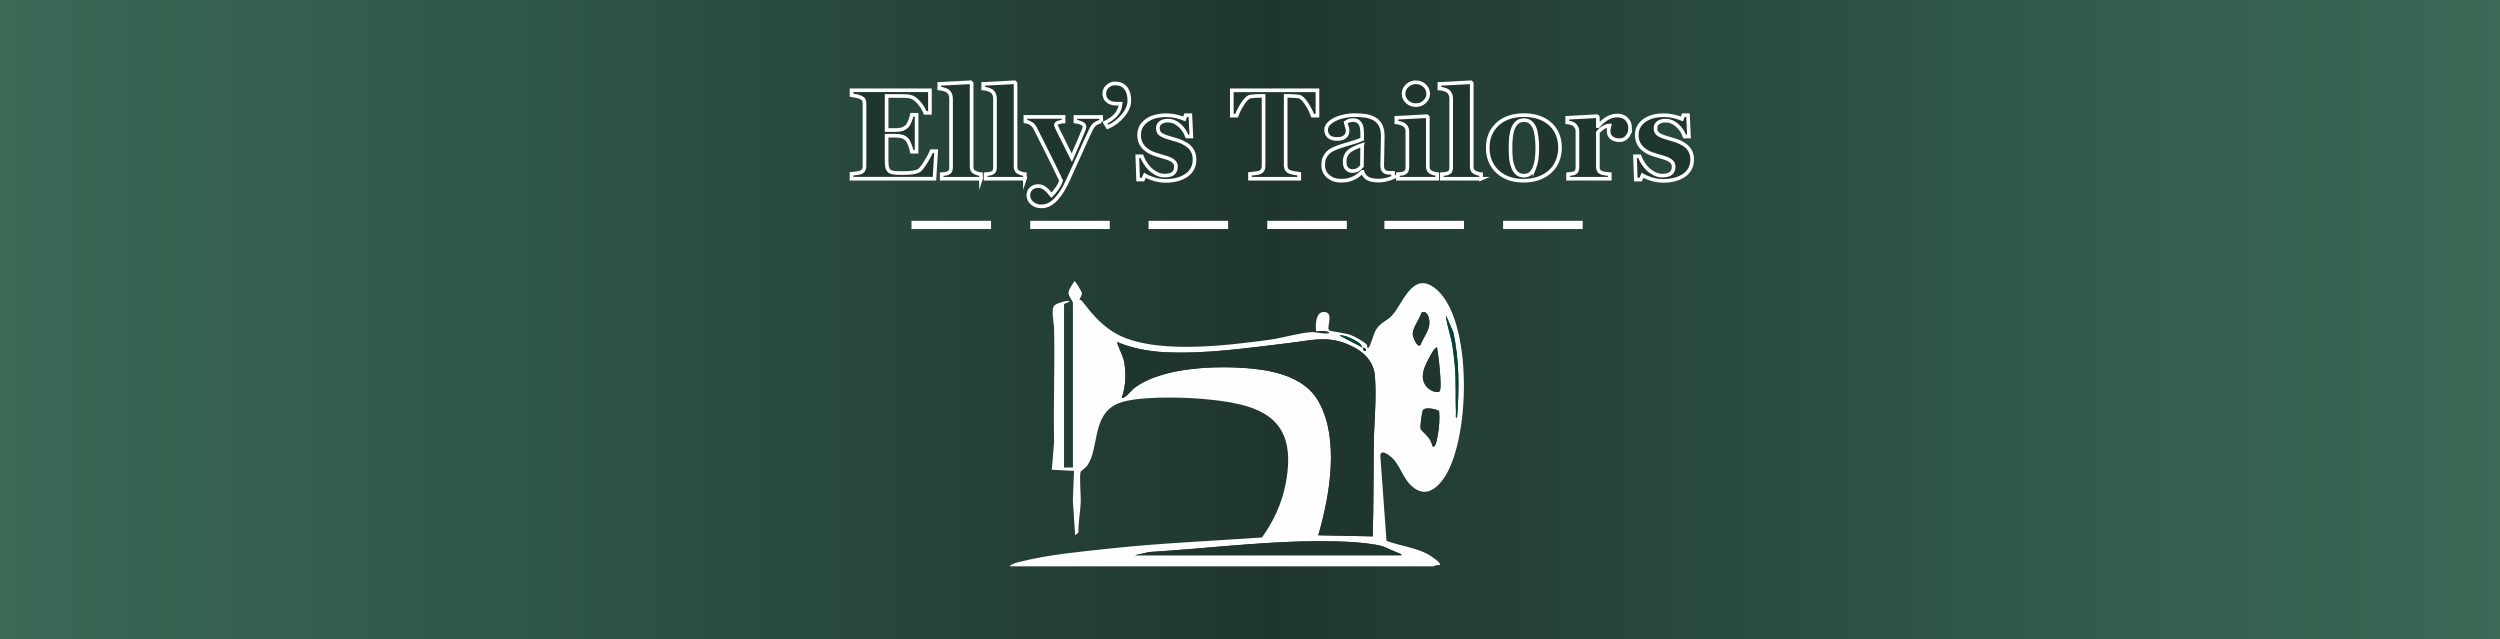
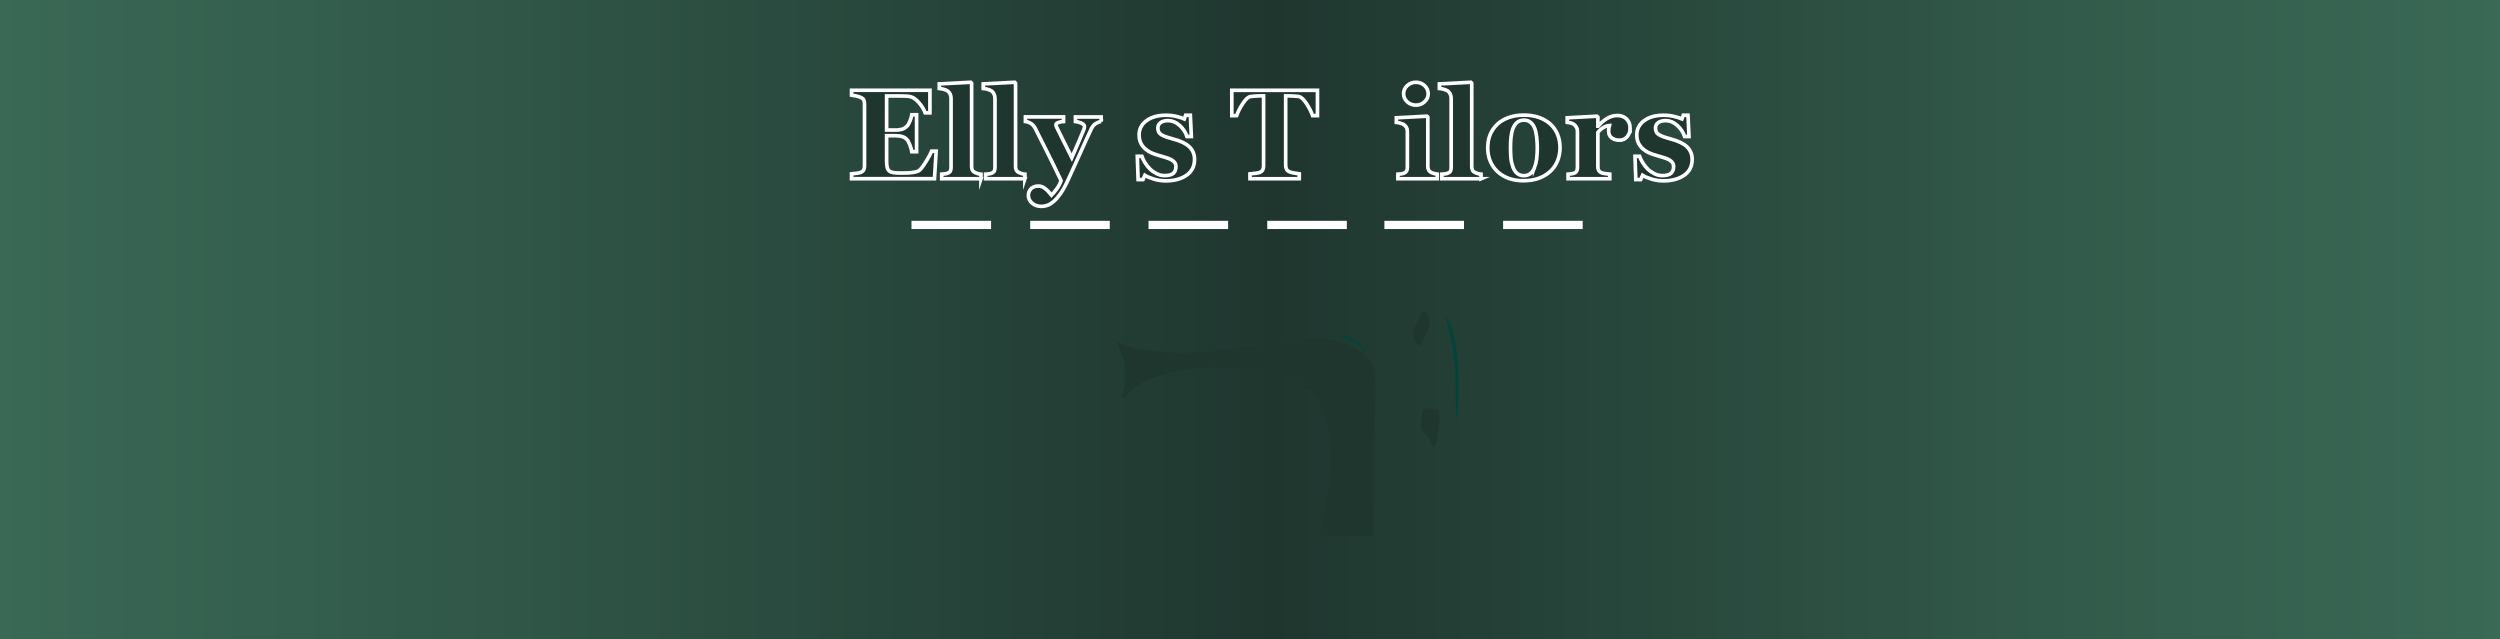
<svg xmlns="http://www.w3.org/2000/svg" id="Layer_2" viewBox="0 0 2056.96 525.87">
  <rect x="0" y="0" width="2056.96" height="525.87" fill="#808080" stroke="none" />
  <defs>
    <style>.cls-1{fill:#02433a;}.cls-2{fill:#fff;}.cls-3{stroke:#fff;stroke-miterlimit:10;stroke-width:3px;}.cls-3,.cls-4{fill:#1f362f;}.cls-5{fill:#fefefe;}.cls-6{fill:url(#linear-gradient);}</style>
    <linearGradient id="linear-gradient" x1="0" y1="262.93" x2="2056.96" y2="262.93" gradientUnits="userSpaceOnUse">
      <stop offset="0" stop-color="#3a6956" />
      <stop offset=".24" stop-color="#2e5345" />
      <stop offset=".51" stop-color="#1f362f" />
      <stop offset=".82" stop-color="#325a4a" />
      <stop offset="1" stop-color="#3a6956" />
    </linearGradient>
  </defs>
  <g id="Layer_1-2">
    <rect class="cls-6" width="2056.96" height="525.87" />
-     <path class="cls-5" d="M882.78,249.02c-.34-1.52-3.71-5.5-3.64-8.11.07-2.81,3.38-7.29,5.02-9.68.57,0,5.8,8.52,5.96,9.65.38,2.68-2.36,4.84-1.79,5.8.05.08,1.15,0,1.74.74,7.87,10.03,14,17.86,24.93,25.11,30.35,20.15,94.51,11.78,129.8,6.97,9.98-1.36,25.26-5.78,34.06-6.22,4.24-.21,10.21,1.88,14.94.86-1.04-3.18-10.34-1.19-10.96-1.81-.57-4.83-.36-15.26,5.93-15.63,9.68-.57,2.04,13.25,4.98,15.23.74.5,13.74,2.25,17.4,3.61,3.3,1.22,11.31,5.53,13.48,8.05.52.61-.3,3.38,1.59,2.43.9-.45,4.12-11.59,5.73-14.37,3.56-6.13,8.66-7.24,13-11.67,9.06-9.25,16.53-36.35,34.67-23.68,33.36,23.31,30.73,130.45,6.43,159.79-7.75,9.36-16.21,12.11-25.6,2.8-6.11-6.06-9.09-16.85-15.29-22.43-2.89-2.6-10.04-7.77-9.38-.5l5.01,69.07c10.91,3.93,22.85,5.32,33.3,10.55,1.01.51,14.66,8.87,9.61,9.48-1.52-.7-3.77.92-4.48.92h-348.51c1.87-2.46,6.98-3.34,10.04-4.11,21.66-5.49,49.24-8.07,71.73-10.49,41.82-4.51,83.88-6.24,125.84-9.15,9.42-13.05,16.31-27.92,19.43-43.81,11.08-56.48-22.04-66.5-70.38-70.37-16.29-1.3-52.88-2.18-67.36,3.88-22.11,9.25-15.33,37.01-25.51,51.23-1.27,1.78-5.25,4.56-5.35,4.91-1.26,4.71.34,19.2.05,25.43-.37,8.09-2.06,16.45-1.87,24.62l-2.73,2.28-1.87-28.73.95-24.24-18.27-.93,1.87-22.34c-.62-31.37.68-62.81,0-94.17-.09-4.16-2.86-15.94.36-18.75,2.09-1.82,9.45-4.13,12.39-3.59-.07,1.52-4.56,1.39-4.56,3.19v133.83h7.31v-135.66ZM1168.61,284.09c2.98-7.98,9.33-13.62,6.97-22.76-.68-2.63-3.04-6.2-6.05-3.98-1.52,5.38-7.05,11.8-7.17,17.37-.05,2.3,3.4,11.29,6.25,9.38ZM1198.84,343.56c1.79-23.36,1.98-47.37-3.15-70.37l-5.96-13.66c.62,8.24,3.86,16.08,5.22,24.46.86,5.27,1.61,11.78,2.07,17.11,1.15,13.19.39,26.13.92,39.29.04,1.11-.69,3.4.9,3.18ZM1121.2,286.02c-2.23-3.73-2.47-3.7-6.38-5.95-3.8-2.19-8.31-4.41-12.8-4.09l19.18,10.04c.31.51.23,1.76.86,2.31,2.36,2.03,2.95-2.09-.86-2.31ZM1115.32,286.43c-20.4-11.31-33.66-6.69-54.96-4.16-33.43,3.96-69.49,9.35-103.17,7.44-12.65-.72-26.26-3.31-37.86-8.26-.64.81,4.67,11.98,5.22,14.41,2.2,9.71,1.96,21.91-1.57,31.26,1.83,1.73,7.98-5.96,9.61-7.28,22.8-18.24,70.53-19.36,98.62-16.46,20.04,2.07,43.07,8.19,53.61,26.78,17.49,30.88,9.31,77.76-.15,110.23l44.76.92c.82-25.14.56-50.2.87-75.41.23-18.5,2.47-38,.94-56.59-.84-10.18-7.11-18.02-15.92-22.9ZM1182.4,286.02c-1.51-1.37-6.15,7.74-6.87,9.11-3.63,7-7.64,14.96-2.27,22.41,2.15,2.98,7.36,6.1,11.03,4.62,2.74-1.94-.96-31.18-1.9-36.14ZM1184.08,338.24c-2.61-1.8-11.17-3.33-13.1-1.08-1.12,1.32-2.68,13.85-2.09,15.8.29.96,5.45,5.39,6.96,7.67,1.25,1.9,2.41,4.45,2.92,6.68,2.63,1.99,4.08-8.67,4.29-9.86,1.12-6.33,1.55-12.8,1.02-19.22ZM933.93,456.84h219.24c-.02-1.32-2.61-1.82-3.7-2.24-3.42-1.33-9.44-4.29-11.61-5.01-6.32-2.11-21.05-3.4-28.05-3.75-54.25-2.72-110.33,5.12-164.35,8.38l-11.54,2.62Z" />
    <path class="cls-4" d="M1115.32,286.43c8.8,4.88,15.08,12.72,15.92,22.9,1.53,18.59-.71,38.09-.94,56.59-.31,25.2-.05,50.27-.87,75.41l-44.76-.92c9.47-32.47,17.64-79.36.15-110.23-10.53-18.6-33.57-24.72-53.61-26.78-28.1-2.9-75.82-1.78-98.62,16.46-1.64,1.31-7.78,9-9.61,7.28,3.54-9.35,3.77-21.55,1.57-31.26-.55-2.43-5.86-13.6-5.22-14.41,11.61,4.95,25.22,7.54,37.86,8.26,33.68,1.91,69.74-3.48,103.17-7.44,21.31-2.53,34.56-7.15,54.96,4.16Z" />
-     <path class="cls-4" d="M933.93,456.84l11.54-2.62c54.03-3.25,110.11-11.1,164.35-8.38,7,.35,21.73,1.64,28.05,3.75,2.17.72,8.18,3.68,11.61,5.01,1.08.42,3.68.92,3.7,2.24h-219.24Z" />
-     <path class="cls-4" d="M1182.4,286.02c.94,4.96,4.64,34.2,1.9,36.14-3.67,1.48-8.89-1.64-11.03-4.62-5.37-7.45-1.36-15.41,2.27-22.41.71-1.37,5.35-10.48,6.87-9.11Z" />
    <path class="cls-4" d="M1184.08,338.24c.53,6.42.1,12.89-1.02,19.22-.21,1.19-1.65,11.85-4.29,9.86-.52-2.23-1.67-4.78-2.92-6.68-1.51-2.28-6.66-6.71-6.96-7.67-.59-1.95.97-14.48,2.09-15.8,1.92-2.25,10.49-.73,13.1,1.08Z" />
    <path class="cls-4" d="M1168.61,284.09c-2.85,1.91-6.3-7.07-6.25-9.38.12-5.56,5.65-11.99,7.17-17.37,3.01-2.22,5.37,1.35,6.05,3.98,2.36,9.14-3.99,14.79-6.97,22.76Z" />
    <path class="cls-1" d="M1198.84,343.56c-1.59.21-.86-2.07-.9-3.18-.53-13.15.23-26.1-.92-39.29-.46-5.33-1.22-11.84-2.07-17.11-1.36-8.37-4.6-16.21-5.22-24.46l5.96,13.66c5.14,23,4.94,47.01,3.15,70.37Z" />
    <path class="cls-1" d="M1121.2,286.02c3.82.22,3.22,4.34.86,2.31-.64-.55-.56-1.79-.86-2.31l-19.18-10.04c4.49-.33,9,1.89,12.8,4.09,3.91,2.26,4.15,2.22,6.38,5.95Z" />
    <rect class="cls-2" x="749.96" y="181.68" width="65.48" height="6.77" />
    <rect class="cls-2" x="847.62" y="181.68" width="65.48" height="6.77" />
    <rect class="cls-2" x="945" y="181.68" width="65.48" height="6.77" />
    <rect class="cls-2" x="1042.67" y="181.68" width="65.48" height="6.77" />
    <rect class="cls-2" x="1139.06" y="181.68" width="65.48" height="6.77" />
    <rect class="cls-2" x="1236.73" y="181.68" width="65.48" height="6.77" />
    <path class="cls-3" d="M765.13,92.87h-3.9c-.99-2.76-2.7-5.55-5.13-8.38s-4.84-4.49-7.23-5.01c-1.03-.24-2.45-.38-4.28-.43s-3.34-.08-4.54-.08h-10.56v28.04h7.49c1.88,0,3.59-.22,5.13-.67s2.94-1.3,4.2-2.56c.79-.79,1.58-2.17,2.38-4.15s1.32-3.71,1.56-5.18h3.9v30.35h-3.9c-.21-1.44-.73-3.24-1.56-5.41s-1.63-3.67-2.38-4.49c-1.13-1.23-2.46-2.08-4-2.54s-3.32-.69-5.33-.69h-7.49v20.97c0,2.19.16,3.92.49,5.2s.93,2.26,1.82,2.95c.85.65,2.03,1.08,3.51,1.28s3.51.31,6.08.31c1.2,0,2.63-.02,4.31-.05s3.14-.14,4.41-.31c1.44-.17,2.78-.43,4.02-.77s2.18-.84,2.79-1.49c1.64-1.67,3.49-4.23,5.54-7.66s3.4-6.01,4.05-7.72h3.74l-1.38,22.66h-68.24v-4c.96-.07,2.26-.21,3.9-.41s2.8-.44,3.49-.72c1.3-.55,2.17-1.24,2.61-2.08s.67-1.91.67-3.2v-51.32c0-1.23-.19-2.25-.56-3.05s-1.28-1.53-2.72-2.18c-.89-.41-2.14-.79-3.74-1.13s-2.82-.56-3.64-.67v-4h64.5v18.56Z" />
    <path class="cls-3" d="M807.12,147.06h-32.3v-3.74c.89-.07,1.76-.15,2.61-.26s1.59-.27,2.24-.51c1.1-.41,1.85-1,2.25-1.77s.59-1.79.59-3.05v-56.81c0-1.3-.26-2.5-.79-3.61s-1.24-1.96-2.13-2.54c-.68-.44-1.72-.87-3.1-1.28s-2.61-.65-3.67-.72v-3.74l25.84-1.33.77.82v68.55c0,1.26.22,2.29.67,3.08s1.17,1.4,2.17,1.85c.69.31,1.41.58,2.17.82.75.24,1.65.41,2.68.51v3.74Z" />
    <path class="cls-3" d="M843.27,147.06h-32.3v-3.74c.89-.07,1.76-.15,2.61-.26s1.59-.27,2.24-.51c1.1-.41,1.85-1,2.25-1.77s.59-1.79.59-3.05v-56.81c0-1.3-.26-2.5-.79-3.61s-1.24-1.96-2.13-2.54c-.68-.44-1.72-.87-3.1-1.28s-2.61-.65-3.67-.72v-3.74l25.84-1.33.77.82v68.55c0,1.26.22,2.29.67,3.08s1.17,1.4,2.17,1.85c.69.31,1.41.58,2.17.82.75.24,1.65.41,2.68.51v3.74Z" />
    <path class="cls-3" d="M906.02,99.94c-1.54.24-3.03.82-4.49,1.74s-2.66,2.36-3.61,4.31c-2.94,6.22-5.96,12.84-9.07,19.87s-6.56,14.62-10.36,22.79c-2.12,4.58-4.17,8.24-6.15,10.97s-3.85,4.84-5.59,6.31c-1.64,1.37-3.26,2.36-4.87,2.97s-3.23.92-4.87.92c-3.25,0-5.87-.91-7.87-2.72s-3-3.85-3-6.1c0-.96.11-1.85.33-2.67s.69-1.67,1.41-2.56c.55-.75,1.39-1.39,2.54-1.92s2.44-.79,3.87-.79c1.91,0,3.74.67,5.48,2s3.55,3.18,5.43,5.54c1.13-1.13,2.52-2.82,4.18-5.06,1.66-2.24,2.88-4.55,3.66-6.91-4.06-8.54-7.67-15.94-10.81-22.21-3.14-6.27-6.66-13.26-10.55-20.98-.85-1.64-2-2.91-3.44-3.82s-2.96-1.46-4.56-1.67v-3.74h31.38v3.74c-1.16.03-2.5.29-4.01.77-1.52.48-2.28,1.09-2.28,1.85,0,.27.05.57.15.9s.29.79.56,1.41c1.16,2.39,2.81,5.7,4.94,9.95,2.13,4.24,4.62,9.21,7.45,14.91,2.11-4.84,3.91-9.01,5.4-12.5,1.49-3.49,2.93-6.93,4.33-10.3.34-.85.54-1.53.59-2.02s.08-.83.08-1c0-.62-.3-1.15-.9-1.62s-1.3-.86-2.12-1.2c-.85-.34-1.67-.6-2.46-.77-.79-.17-1.44-.29-1.95-.36v-3.74h21.17v3.74Z" />
-     <path class="cls-3" d="M909.15,100.97c3.88-1.88,6.91-4.07,9.11-6.56,2.2-2.5,3.46-5.52,3.81-9.07h-2.88c-2.13,0-3.86-.24-5.2-.72s-2.42-1.15-3.24-2c-.79-.79-1.35-1.68-1.67-2.69-.33-1.01-.49-2.04-.49-3.1,0-2.19.88-4.1,2.65-5.74,1.77-1.64,3.85-2.46,6.25-2.46,3.77,0,6.66,1.25,8.68,3.74s3.03,5.95,3.03,10.36c0,4.1-1.74,8.24-5.22,12.41s-7.67,7.33-12.57,9.48l-2.26-3.64Z" />
    <path class="cls-3" d="M959.04,148.8c-3.32,0-6.55-.49-9.72-1.46s-5.61-2.01-7.36-3.1l-1.54,3.49h-4l-.67-19.12h3.74c.51,1.54,1.37,3.27,2.56,5.2s2.56,3.67,4.1,5.2c1.61,1.54,3.44,2.84,5.51,3.9s4.28,1.59,6.64,1.59c3.11,0,5.43-.61,6.95-1.82s2.28-3.08,2.28-5.61c0-1.37-.34-2.5-1.03-3.38s-1.62-1.66-2.82-2.31c-1.33-.68-2.79-1.26-4.38-1.74s-3.55-1.06-5.87-1.74-4.32-1.38-5.97-2.08-3.38-1.8-5.15-3.31c-1.54-1.33-2.77-2.94-3.69-4.82s-1.38-4.12-1.38-6.72c0-4.82,2.03-8.72,6.08-11.69s9.36-4.46,15.92-4.46c3.11,0,5.97.32,8.59.95s4.81,1.32,6.59,2.08l1.08-3.02h3.9l.82,17.48h-3.59c-1.2-3.55-3.25-6.62-6.15-9.2s-6.03-3.87-9.38-3.87c-2.63,0-4.7.55-6.2,1.64s-2.26,2.61-2.26,4.56c0,2.6,1.1,4.48,3.3,5.64s5.28,2.26,9.24,3.28c6.11,1.57,10.58,3.72,13.41,6.43,2.83,2.72,4.25,6.18,4.25,10.38,0,5.61-2.2,9.95-6.59,13.02s-10.13,4.61-17.2,4.61Z" />
    <path class="cls-3" d="M1083.98,95.12h-4c-1.06-3.11-2.75-6.44-5.09-10s-4.49-5.47-6.47-5.74c-1.09-.14-2.44-.26-4.04-.36-1.6-.1-2.98-.15-4.14-.15h-2.4v57.06c0,1.23.22,2.32.67,3.26s1.32,1.68,2.61,2.23c.79.31,2.01.62,3.67.95,1.65.32,3.06.56,4.23.69v4h-40.55v-4c.99-.1,2.39-.25,4.18-.44,1.8-.19,3.02-.42,3.67-.69,1.33-.55,2.22-1.28,2.66-2.2s.67-2.02.67-3.28v-57.58h-2.4c-1.16,0-2.54.05-4.14.15-1.61.1-2.95.22-4.04.36-1.98.27-4.14,2.19-6.47,5.74s-4.03,6.89-5.09,10h-4v-20.82h70.49v20.82Z" />
-     <path class="cls-3" d="M1146.22,145.98c-1.5.65-3.28,1.25-5.32,1.79s-4.22.82-6.5.82c-4.19,0-7.28-.62-9.26-1.87-1.98-1.25-3.32-3.03-4.04-5.36h-.31c-1.16,1.16-2.28,2.15-3.36,2.97-1.08.82-2.24,1.52-3.47,2.1-1.61.75-3.16,1.32-4.65,1.69-1.49.38-3.57.56-6.24.56-3.97,0-7.36-1.17-10.17-3.52s-4.21-5.45-4.21-9.32c0-2.22.31-4.12.92-5.67.62-1.56,1.49-2.93,2.62-4.13,1.03-1.1,2.22-2,3.57-2.72,1.36-.72,2.84-1.38,4.44-2,3.08-1.13,6.78-2.3,11.09-3.52s7.46-2.3,9.45-3.26v-4.92c0-.85-.07-1.98-.21-3.38s-.43-2.58-.87-3.54c-.48-1.09-1.23-2.02-2.26-2.77s-2.38-1.13-4.05-1.13c-1.51,0-2.76.21-3.77.64s-1.82.86-2.44,1.31c.1.68.39,1.73.88,3.13.48,1.4.72,2.75.72,4.05,0,.58-.15,1.31-.46,2.18s-.76,1.56-1.34,2.08c-.79.68-1.67,1.21-2.65,1.59-.97.38-2.48.56-4.5.56-2.88,0-5.05-.69-6.53-2.08s-2.21-3.19-2.21-5.41c0-1.91.76-3.63,2.28-5.15s3.38-2.78,5.57-3.77c2.15-1.03,4.63-1.82,7.43-2.38s5.4-.85,7.79-.85c3.32,0,6.36.2,9.13.59s5.26,1.2,7.49,2.44c2.12,1.2,3.8,2.93,5.05,5.2s1.87,5.24,1.87,8.9c0,3.86-.07,8.44-.23,13.74-.15,5.3-.23,8.78-.23,10.46,0,1.54.23,2.75.69,3.64.46.89,1.17,1.56,2.12,2,.58.27,1.49.44,2.74.49s2.39.08,3.41.08v3.74ZM1120.79,119.27c-1.92.65-3.82,1.4-5.71,2.24-1.89.84-3.43,1.72-4.63,2.65-1.27.96-2.27,2.18-2.99,3.67-.72,1.49-1.08,3.25-1.08,5.27,0,2.67.61,4.61,1.83,5.81,1.21,1.2,2.72,1.8,4.5,1.8,1.89,0,3.44-.38,4.65-1.16,1.22-.77,2.29-1.72,3.22-2.85l.21-17.42Z" />
    <path class="cls-3" d="M1182.57,147.06h-32.4v-3.74c.89-.07,1.76-.15,2.61-.26s1.59-.27,2.2-.51c1.09-.41,1.86-1,2.31-1.77s.67-1.79.67-3.05v-29.84c0-1.2-.27-2.25-.82-3.15s-1.23-1.63-2.05-2.18c-.62-.41-1.55-.8-2.79-1.18-1.25-.38-2.39-.62-3.41-.72v-3.74l25.12-1.33.77.77v40.71c0,1.2.26,2.21.77,3.05s1.25,1.46,2.2,1.87c.68.31,1.44.58,2.26.82s1.67.41,2.56.51v3.74ZM1175.09,77.13c0,2.6-1,4.81-3,6.64-2.01,1.83-4.37,2.74-7.1,2.74s-5.16-.91-7.15-2.74c-2.01-1.83-3-4.04-3-6.64s1-4.82,3-6.67c1.99-1.85,4.38-2.77,7.15-2.77s5.14.92,7.13,2.77,2.97,4.07,2.97,6.67Z" />
    <path class="cls-3" d="M1218.62,147.06h-32.3v-3.74c.89-.07,1.77-.15,2.6-.26.84-.1,1.6-.27,2.25-.51,1.1-.41,1.85-1,2.24-1.77.39-.77.59-1.79.59-3.05v-56.81c0-1.3-.27-2.5-.79-3.61-.54-1.11-1.24-1.96-2.13-2.54-.68-.44-1.72-.87-3.1-1.28-1.39-.41-2.61-.65-3.67-.72v-3.74l25.84-1.33.77.82v68.55c0,1.26.22,2.29.67,3.08.44.79,1.17,1.4,2.16,1.85.69.31,1.41.58,2.17.82s1.65.41,2.68.51v3.74Z" />
    <path class="cls-3" d="M1275.78,102.25c2.53,2.36,4.46,5.18,5.79,8.46,1.33,3.28,2,6.84,2,10.66s-.66,7.37-1.98,10.74c-1.32,3.37-3.24,6.25-5.77,8.64-2.7,2.56-5.92,4.53-9.66,5.9-3.75,1.37-8.03,2.05-12.85,2.05-4.17,0-8.01-.6-11.51-1.79s-6.6-2.99-9.3-5.38c-2.6-2.29-4.65-5.12-6.15-8.49s-2.26-7.14-2.26-11.31.66-7.75,1.98-10.95c1.31-3.2,3.29-6.04,5.92-8.54,2.53-2.39,5.65-4.25,9.36-5.56,3.7-1.32,7.85-1.97,12.43-1.97s9,.66,12.64,1.97c3.65,1.32,6.76,3.17,9.36,5.56ZM1262.66,137.78c.75-1.91,1.3-4.24,1.67-6.97.35-2.73.54-5.91.54-9.54,0-2.39-.17-5.13-.51-8.2s-.85-5.5-1.54-7.28c-.82-2.15-1.96-3.85-3.41-5.08-1.46-1.23-3.29-1.85-5.51-1.85-2.43,0-4.37.67-5.82,2s-2.57,3.06-3.36,5.18c-.72,1.95-1.21,4.23-1.49,6.84s-.41,5.34-.41,8.18c0,3.73.12,6.81.36,9.25s.82,4.9,1.74,7.36c.79,2.12,1.91,3.79,3.38,5.02s3.33,1.85,5.59,1.85c2.05,0,3.81-.57,5.28-1.72s2.63-2.83,3.49-5.05Z" />
    <path class="cls-3" d="M1341.25,105.58c0,2.6-.8,4.88-2.41,6.84s-3.73,2.95-6.36,2.95c-2.5,0-4.61-.63-6.33-1.89-1.73-1.26-2.59-3.11-2.59-5.57,0-1.19.09-2.12.26-2.78s.32-1.28.46-1.86c-1.57.07-3.23.61-4.97,1.63s-3.28,2.37-4.61,4.06v28.15c0,1.2.19,2.19.56,2.97s1.01,1.4,1.9,1.85c.75.38,1.97.69,3.67.95,1.69.26,2.91.4,3.66.44v3.74h-34.3v-3.74c.85-.07,1.72-.16,2.59-.28.88-.12,1.62-.28,2.23-.49,1.09-.38,1.85-.96,2.26-1.74s.62-1.81.62-3.08v-29.84c0-1.23-.29-2.33-.87-3.31s-1.28-1.75-2.1-2.33c-.62-.41-1.4-.75-2.34-1.03s-1.97-.46-3.1-.56v-3.74l24.46-1.33.77.77v7.43h.21c2.36-2.73,4.86-4.88,7.51-6.43s5.41-2.33,8.28-2.33c3.18,0,5.73.98,7.67,2.95,1.93,1.97,2.89,4.5,2.89,7.61Z" />
    <path class="cls-3" d="M1368.53,148.8c-3.32,0-6.56-.49-9.71-1.46-3.17-.97-5.62-2.01-7.36-3.1l-1.54,3.49h-4l-.67-19.12h3.74c.51,1.54,1.37,3.27,2.56,5.2s2.56,3.67,4.1,5.2c1.61,1.54,3.44,2.84,5.51,3.9,2.06,1.06,4.28,1.59,6.64,1.59,3.11,0,5.42-.61,6.94-1.82s2.28-3.08,2.28-5.61c0-1.37-.34-2.5-1.03-3.38s-1.62-1.66-2.82-2.31c-1.33-.68-2.79-1.26-4.39-1.74-1.58-.48-3.54-1.06-5.87-1.74s-4.32-1.38-5.97-2.08c-1.66-.7-3.38-1.8-5.16-3.31-1.54-1.33-2.77-2.94-3.69-4.82s-1.38-4.12-1.38-6.72c0-4.82,2.03-8.72,6.07-11.69,4.06-2.97,9.36-4.46,15.92-4.46,3.11,0,5.98.32,8.58.95,2.62.63,4.81,1.32,6.59,2.08l1.08-3.02h3.9l.82,17.48h-3.59c-1.2-3.55-3.25-6.62-6.15-9.2s-6.03-3.87-9.38-3.87c-2.63,0-4.7.55-6.2,1.64s-2.26,2.61-2.26,4.56c0,2.6,1.1,4.48,3.3,5.64,2.2,1.16,5.28,2.26,9.23,3.28,6.11,1.57,10.58,3.72,13.41,6.43s4.25,6.18,4.25,10.38c0,5.61-2.2,9.95-6.59,13.02s-10.12,4.61-17.2,4.61Z" />
  </g>
</svg>